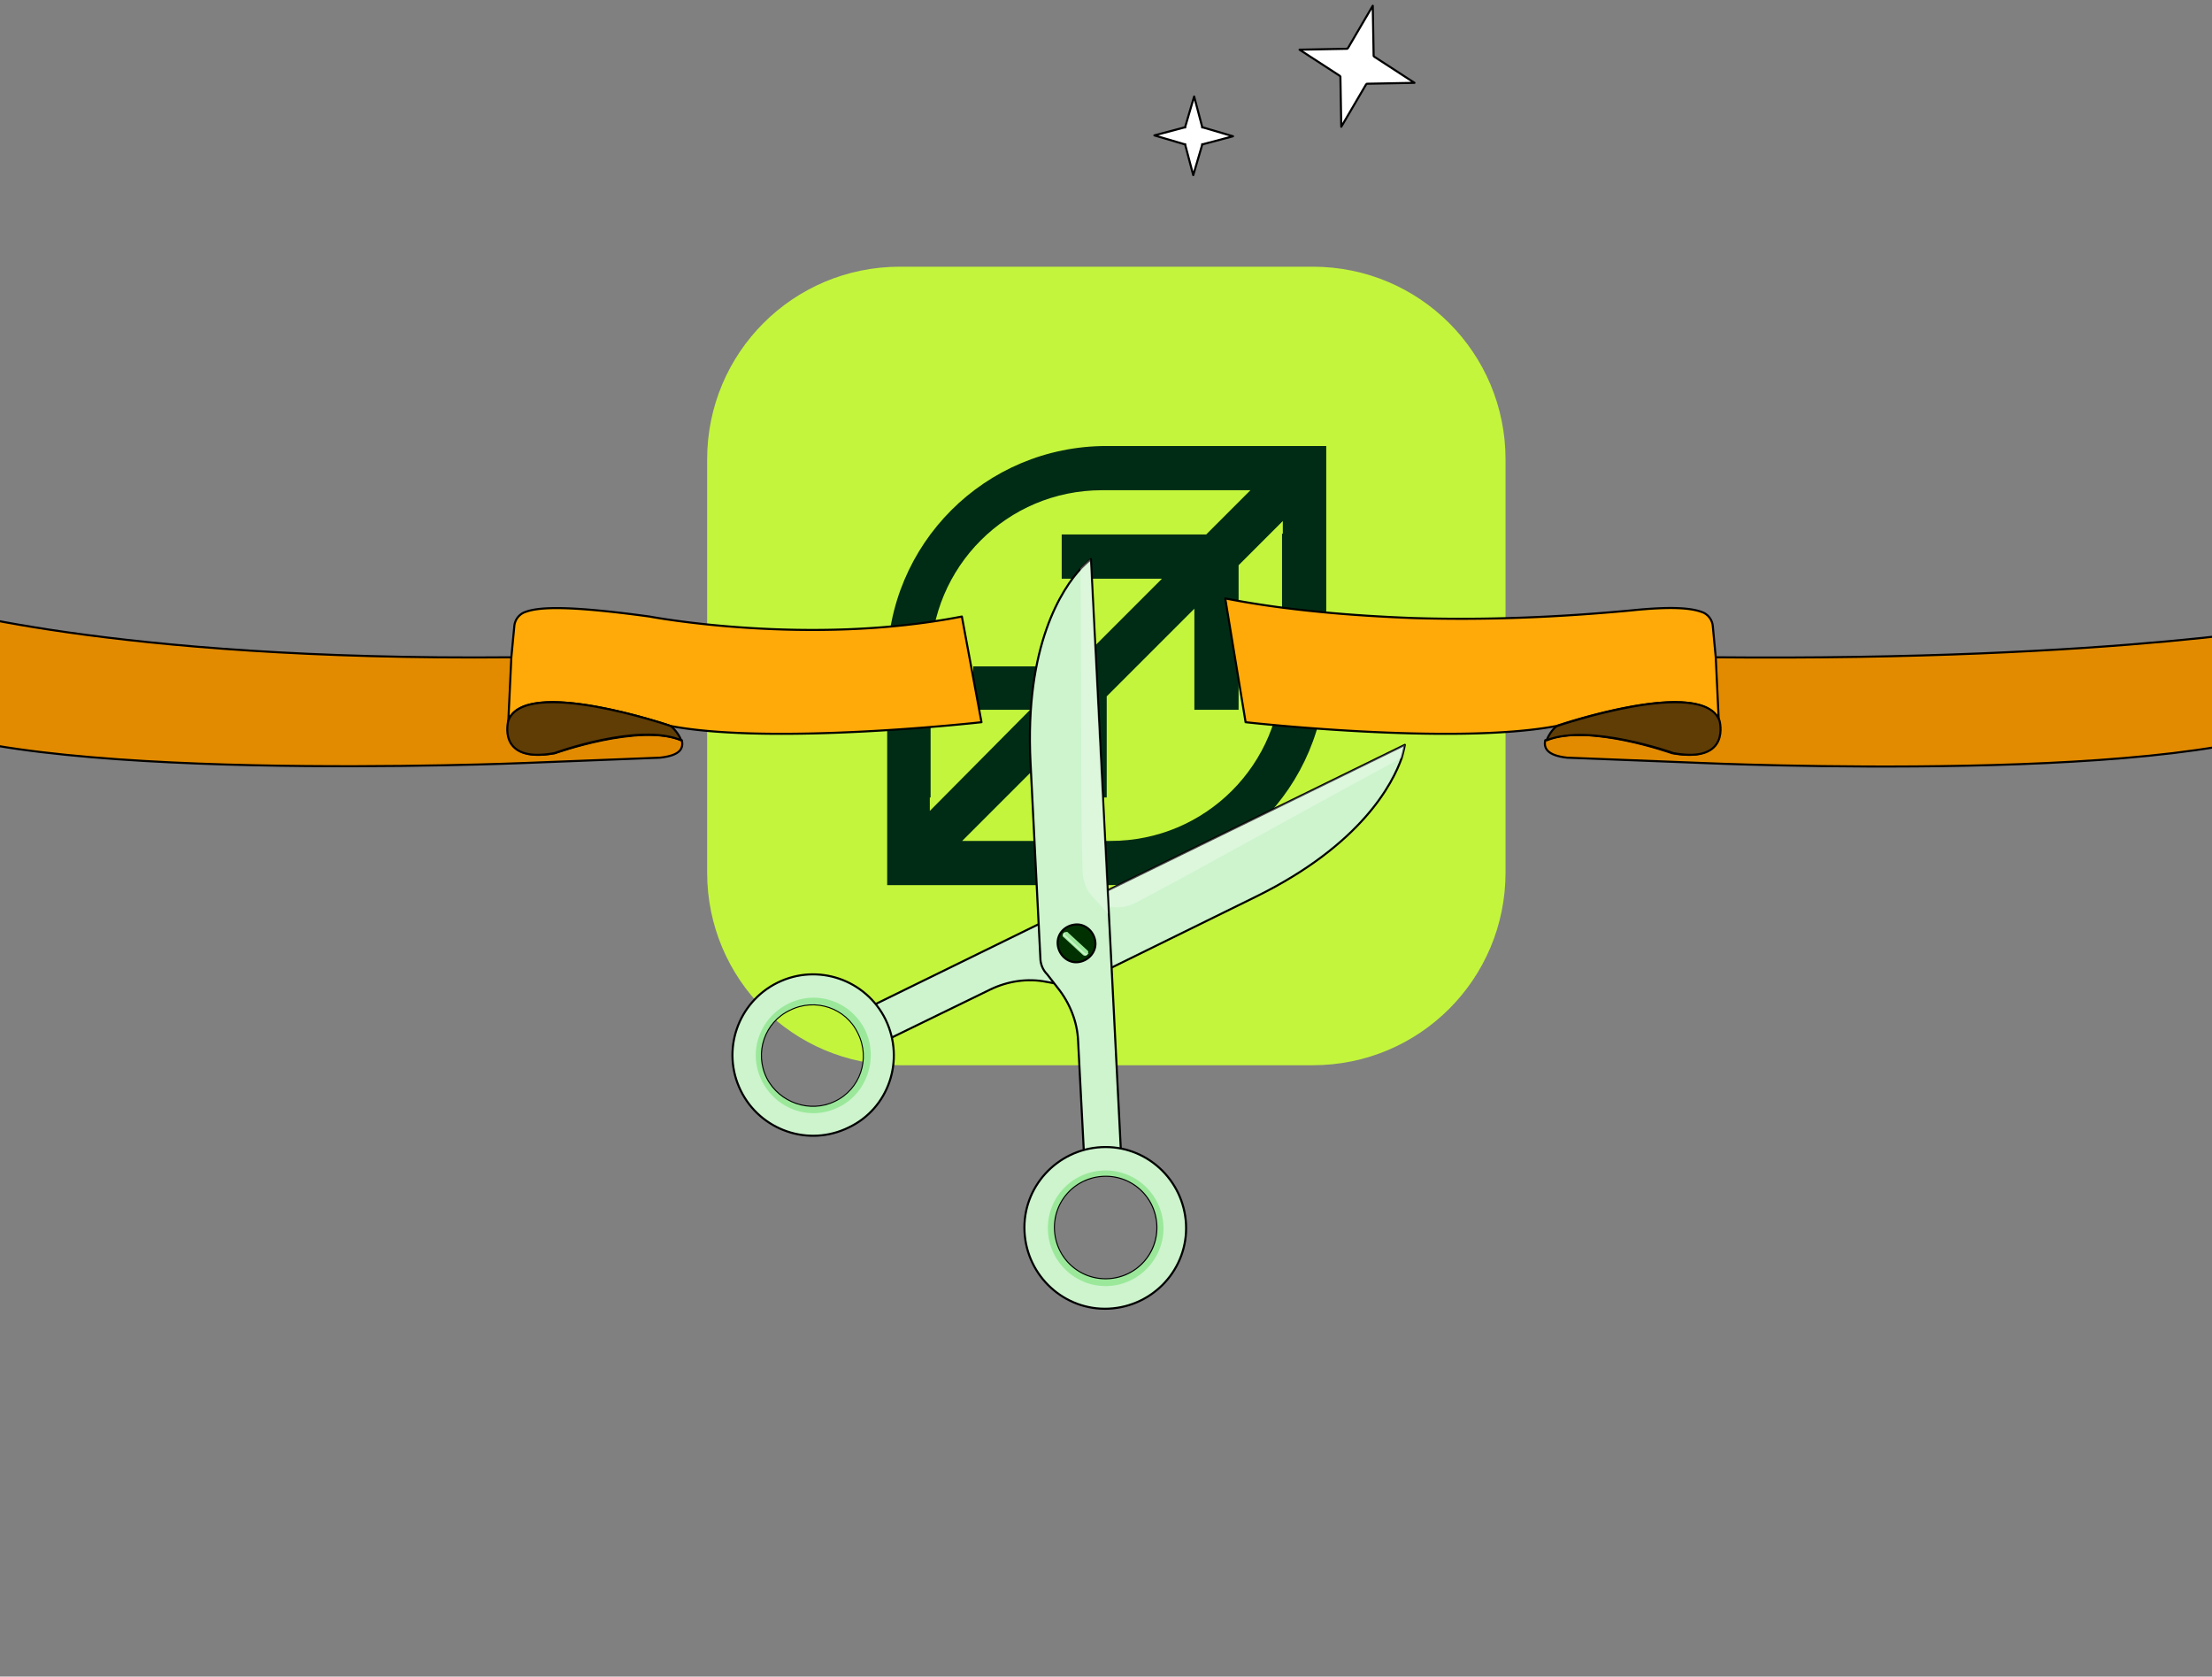
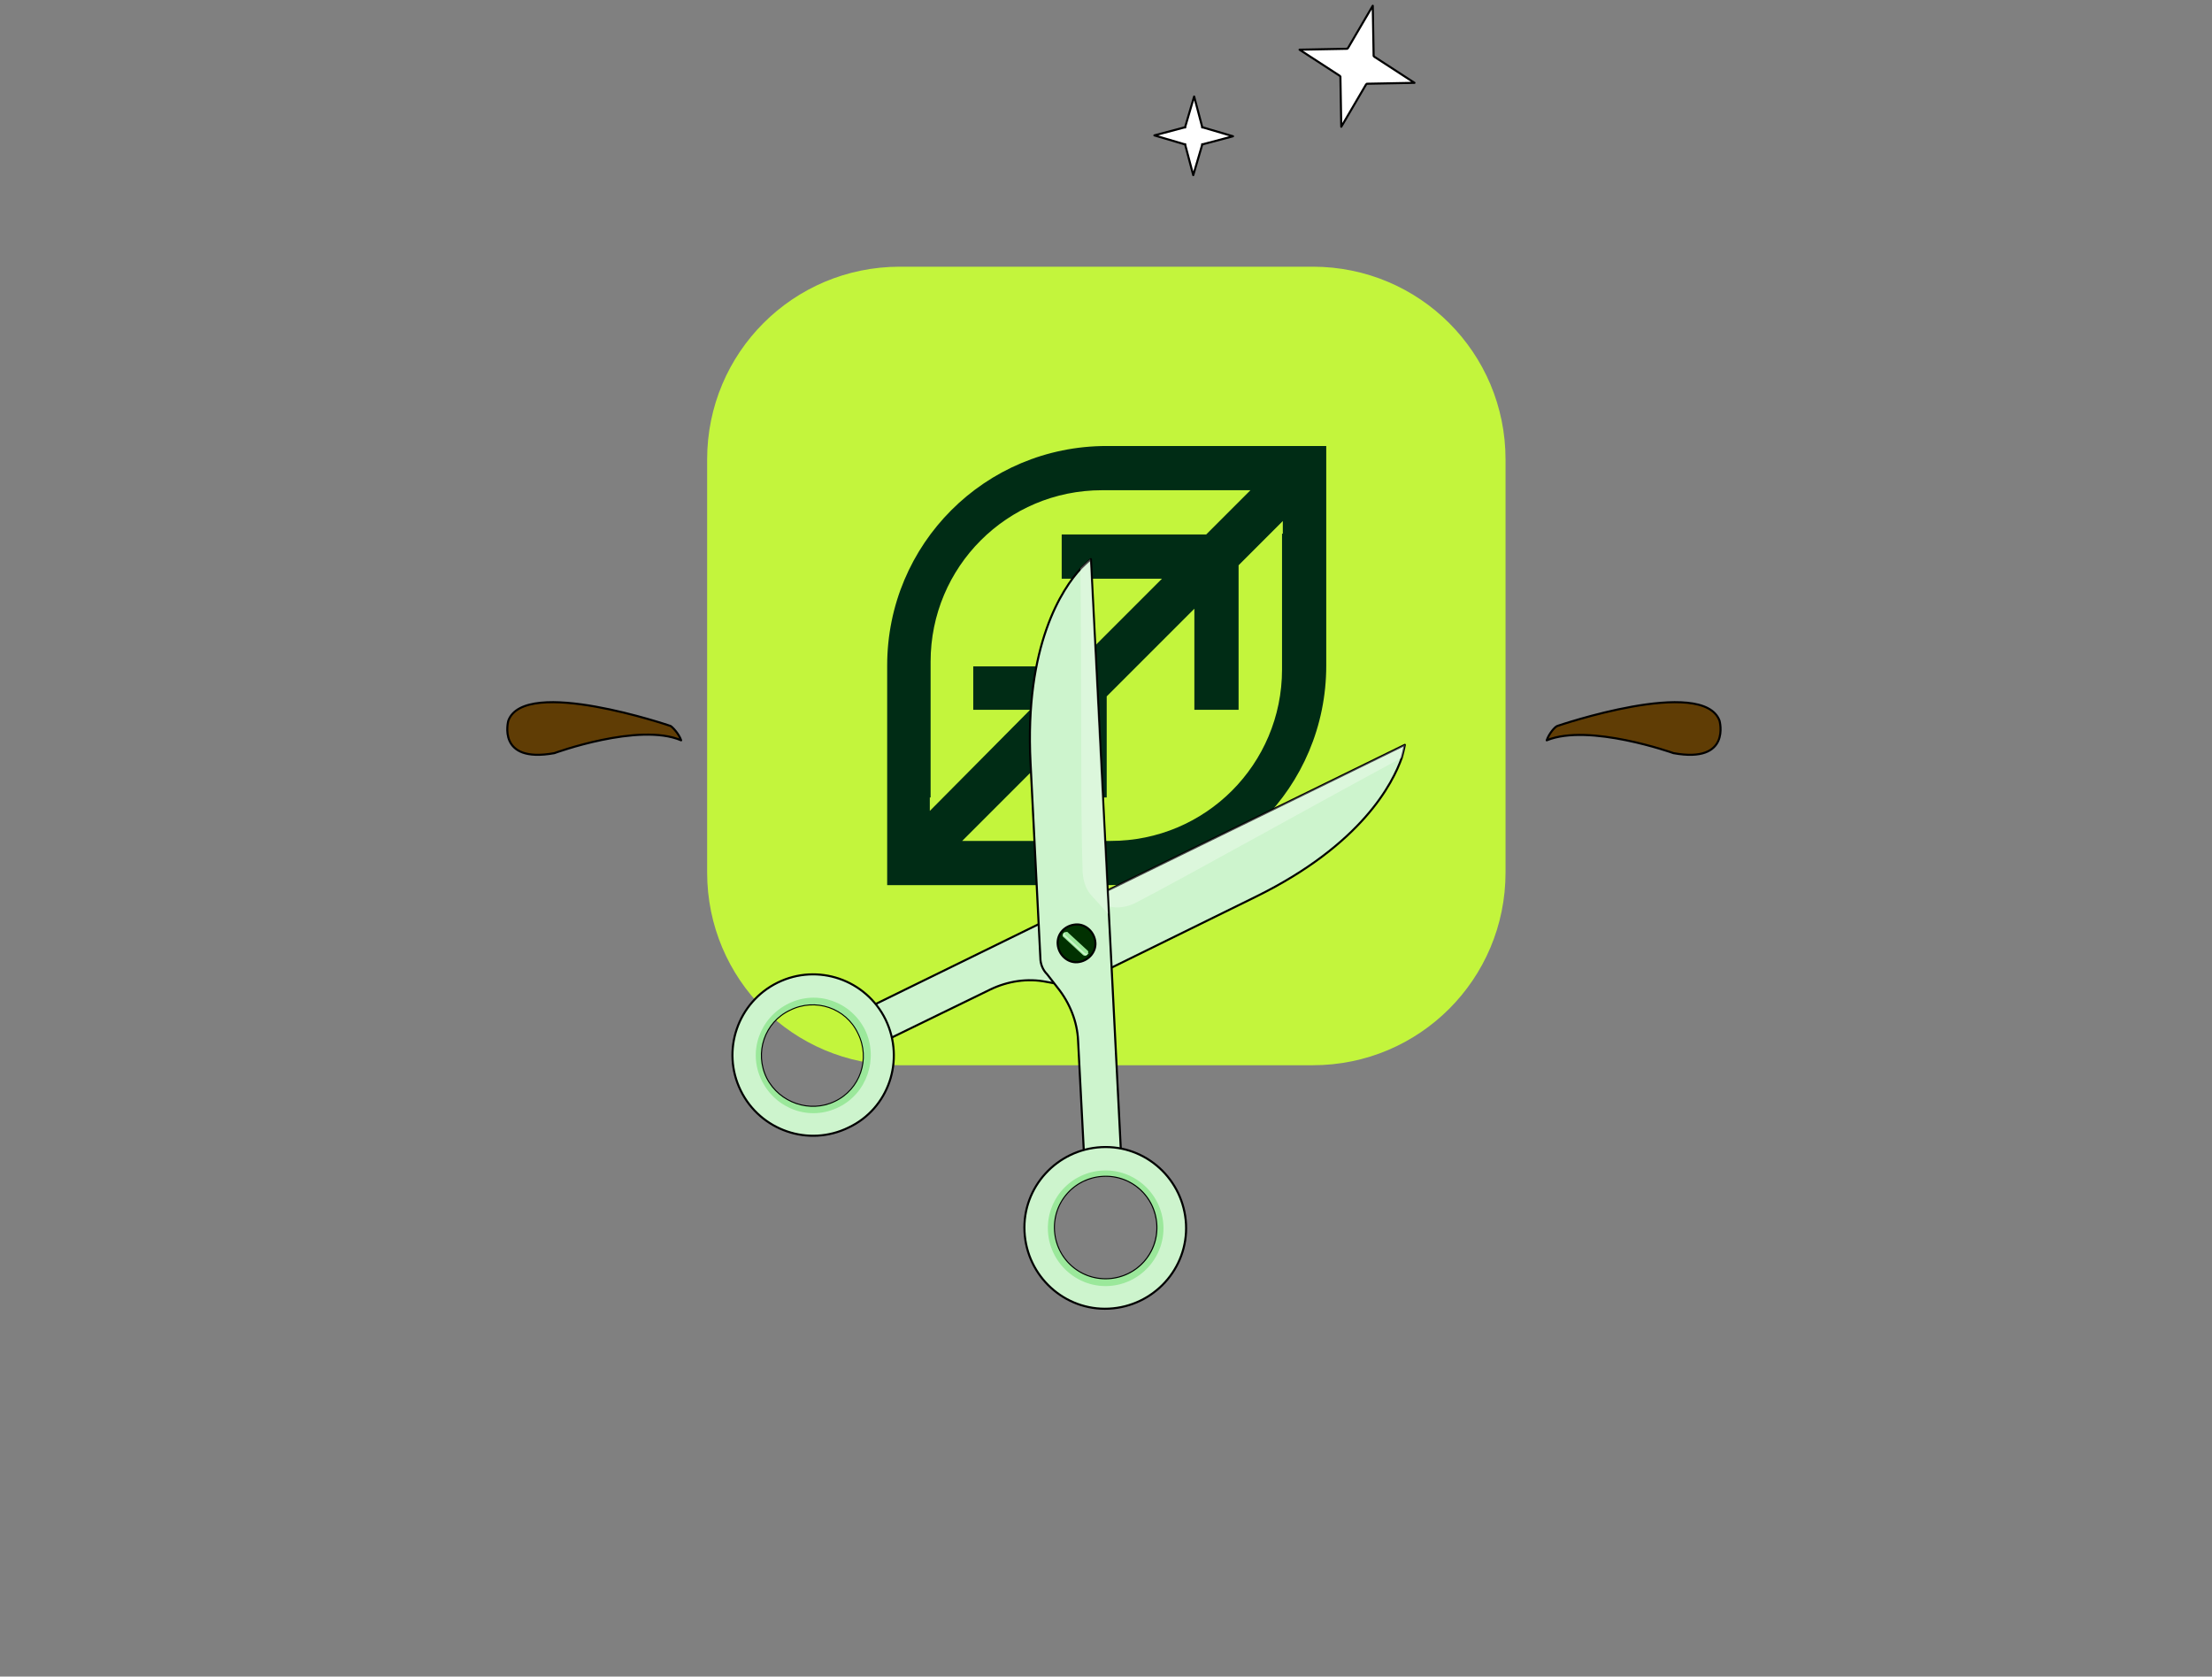
<svg xmlns="http://www.w3.org/2000/svg" width="384" height="291" fill="none">
  <rect width="100%" height="100%" fill="#808080" stroke="none" />
  <path fill="#C3F53C" d="M156.208 46.29h71.7c18.507 0 33.45 14.943 33.45 33.45v71.7c0 18.507-14.943 33.45-33.45 33.45h-71.7c-18.507 0-33.45-14.943-33.45-33.45v-71.7c0-18.507 14.943-33.45 33.45-33.45z" />
  <path fill="#002C15" d="M192.123 77.41c-21.112 0-38.111 17-38.111 38.112v38.111h38.111c21.113 0 38.112-16.999 38.112-38.111V77.41h-38.112zm-30.571 61.006v-23.58c0-16.451 13.298-29.75 29.749-29.75h25.773l-7.677 7.678h-25.088v7.677h17.411l-15.217 15.218h-17.548v7.54h9.87l-17.41 17.548v-2.331h.137zm61.006-45.789v23.58c0 16.451-13.298 29.749-29.749 29.749h-25.774l17.411-17.411v9.871h7.677v-17.548l15.218-15.217v17.548h7.677V98.111l7.677-7.677v2.193h-.137z" />
  <path fill="#CDF4CD" stroke="#000" stroke-linecap="round" stroke-linejoin="round" stroke-width=".36" d="m218.069 155.612-30.393 14.934c-.917.524-2.096.655-3.144.393l-2.882-.524c-3.275-.655-6.681-.131-9.695 1.31l-20.436 9.956-2.882-5.764 95.24-46.637s-.131.786-.524 2.227c-1.572 4.454-6.943 15.065-25.284 24.105z" />
  <path fill="#fff" d="m192.526 157.315-4.061-.917 55.415-27.118s-.131.786-.524 2.227c-16.507 8.908-37.075 20.436-46.376 25.284-1.441.655-3.013.917-4.454.524z" opacity=".3" />
  <path fill="#CDF4CD" stroke="#000" stroke-linecap="round" stroke-linejoin="round" stroke-width=".36" d="M153.737 176.965c-3.406-6.943-11.791-9.825-18.734-6.419-6.943 3.406-9.825 11.79-6.419 18.733 3.406 6.944 11.79 9.826 18.733 6.42 6.944-3.275 9.826-11.66 6.42-18.734zm-20.699 10.218c-2.227-4.454-.393-9.825 4.061-11.921 4.454-2.227 9.825-.393 11.922 4.061 2.227 4.454.393 9.825-4.062 11.921-4.323 2.097-9.694.262-11.921-4.061z" />
  <path fill="#9BE89B" d="M150.197 178.799c-2.489-4.978-8.384-7.074-13.362-4.585s-7.075 8.384-4.585 13.362c2.489 4.978 8.384 7.075 13.362 4.585 4.847-2.358 6.943-8.384 4.585-13.362zm-17.161 8.384c-2.227-4.454-.393-9.825 4.061-11.921 4.454-2.227 9.825-.393 11.921 4.061 2.227 4.454.393 9.825-4.061 11.921-4.323 2.097-9.694.262-11.921-4.061z" />
  <path fill="#CDF4CD" stroke="#000" stroke-linecap="round" stroke-linejoin="round" stroke-width=".36" d="m178.901 132.424 1.703 33.799c0 1.048.393 2.096 1.179 2.882l1.835 2.358c2.096 2.62 3.406 5.895 3.537 9.17l1.179 22.664 6.419-.262-5.371-105.982s-.655.524-1.703 1.572c-3.275 3.537-9.826 13.363-8.778 33.799z" />
  <path fill="#fff" d="m189.647 155.612 2.751 3.013-3.144-61.572s-.655.524-1.703 1.572c.262 18.734 0 42.445.393 52.795.131 1.703.655 3.144 1.703 4.192z" opacity=".3" />
  <path fill="#DC9528" d="M183.61 163.865c.131 1.834 1.703 3.275 3.406 3.144 1.834-.131 3.275-1.703 3.144-3.406-.131-1.834-1.703-3.275-3.406-3.144-1.834.131-3.275 1.572-3.144 3.406z" />
  <path fill="#013101" stroke="#000" stroke-linecap="round" stroke-linejoin="round" stroke-width=".36" d="M183.61 163.865c.131 1.834 1.703 3.275 3.406 3.144 1.834-.131 3.275-1.703 3.144-3.406-.131-1.834-1.703-3.275-3.406-3.144-1.834.131-3.275 1.572-3.144 3.406z" />
  <path fill="#9BE89B" d="m185.447 161.9 3.275 3.013c.262.131.262.524 0 .786-.131.262-.524.262-.786 0l-3.275-3.013c-.262-.131-.262-.524 0-.786.262-.131.655-.262.786 0z" />
  <path fill="#CDF4CD" d="m184.79 161.9.131-.131c-.131.262-.131.524.131.655l3.275 3.013c.131.131.393.131.655 0 0 0 0 .131-.131.131-.131.262-.524.262-.786 0l-3.275-3.013c-.262-.131-.262-.393 0-.655z" />
  <path fill="#CDF4CD" stroke="#000" stroke-linecap="round" stroke-linejoin="round" stroke-width=".36" d="M177.854 213.777c.393 7.729 6.943 13.755 14.673 13.362 7.729-.393 13.755-6.943 13.362-14.672-.393-7.729-6.943-13.755-14.672-13.362-7.73.393-13.756 6.943-13.363 14.672zm5.109-.262c-.262-4.978 3.537-9.17 8.516-9.432 4.978-.262 9.17 3.537 9.432 8.515.262 4.978-3.537 9.17-8.515 9.432-4.979.262-9.171-3.537-9.433-8.515z" />
  <path fill="#9BE89B" d="M181.922 213.646c.262 5.502 4.978 9.825 10.48 9.563 5.502-.262 9.825-4.978 9.563-10.48-.262-5.502-4.978-9.825-10.48-9.563a9.986 9.986 0 0 0-9.563 10.48zm1.048-.131c-.262-4.978 3.537-9.17 8.515-9.432 4.978-.262 9.17 3.537 9.432 8.515.262 4.978-3.537 9.17-8.515 9.432-4.978.262-9.17-3.537-9.432-8.515z" />
-   <path fill="#E28B00" stroke="#000" stroke-linecap="round" stroke-linejoin="round" stroke-width=".36" d="m114.576 131.507-23.318.917s-90 3.799-109.258-8.253l5.11-19.258s31.571 9.826 101.79 9.171l-.525 11.004s-2.096 7.467 7.992 5.633c0 0 14.672-5.24 22.008-2.227.262 1.31-.131 2.62-3.799 3.013z" />
-   <path fill="#FFAA08" stroke="#000" stroke-linecap="round" stroke-linejoin="round" stroke-width=".36" d="M170.386 125.35s-36.026 4.061-53.974.655c0 0-25.284-8.646-28.166-.917l.524-11.005.524-5.502a2.88 2.88 0 0 1 1.572-2.227c2.358-1.048 7.467-1.31 21.878.655 0 0 27.511 5.24 54.236 0l3.406 18.341z" />
  <path fill="#603D05" stroke="#000" stroke-linecap="round" stroke-linejoin="round" stroke-width=".36" d="M118.243 128.494c-7.336-3.144-22.009 2.227-22.009 2.227-10.087 1.834-7.99-5.633-7.99-5.633 2.881-7.729 28.165.917 28.165.917.262.131 1.441 1.31 1.834 2.489z" />
-   <path fill="#E28B00" stroke="#000" stroke-linecap="round" stroke-linejoin="round" stroke-width=".36" d="m272.044 131.507 23.319.917s87.511 3.93 106.638-7.991v-16.376s-33.931 6.681-104.28 6.026l.524 11.005s2.096 7.467-7.991 5.633c0 0-14.673-5.24-22.009-2.227-.262 1.31.262 2.62 3.799 3.013z" />
-   <path fill="#FFAA08" stroke="#000" stroke-linecap="round" stroke-linejoin="round" stroke-width=".36" d="M216.236 125.35s36.027 4.061 53.974.655c0 0 25.284-8.646 28.166-.917l-.524-11.004-.524-5.503a2.88 2.88 0 0 0-1.572-2.227c-1.834-.786-5.109-1.179-12.708-.393-12.576 1.179-25.152 1.703-37.729 1.31-10.349-.393-22.008-1.31-32.62-3.406l3.537 21.485z" />
  <path fill="#603D05" stroke="#000" stroke-linecap="round" stroke-linejoin="round" stroke-width=".36" d="M268.508 128.494c7.336-3.013 22.009 2.227 22.009 2.227 10.087 1.834 7.991-5.633 7.991-5.633-2.882-7.729-28.166.917-28.166.917-.393.131-1.441 1.31-1.834 2.489z" />
  <path fill="#fff" stroke="#000" stroke-linecap="round" stroke-linejoin="round" stroke-width=".36" d="m238.31 1 .148 8.556v.155l.148.156 6.946 4.51-8.128.156h-.148l-.148.156L232.843 22l-.148-8.556v-.155l-.148-.156-6.945-4.51 8.127-.156h.148l.148-.156L238.31 1zM207.3 16.75l1.38 5.215v.153h.154l5.214 1.534-5.214 1.38h-.154v.153l-1.533 5.215-1.381-5.215v-.153h-.153l-5.215-1.534 5.215-1.38h.153v-.153l1.534-5.215z" />
</svg>